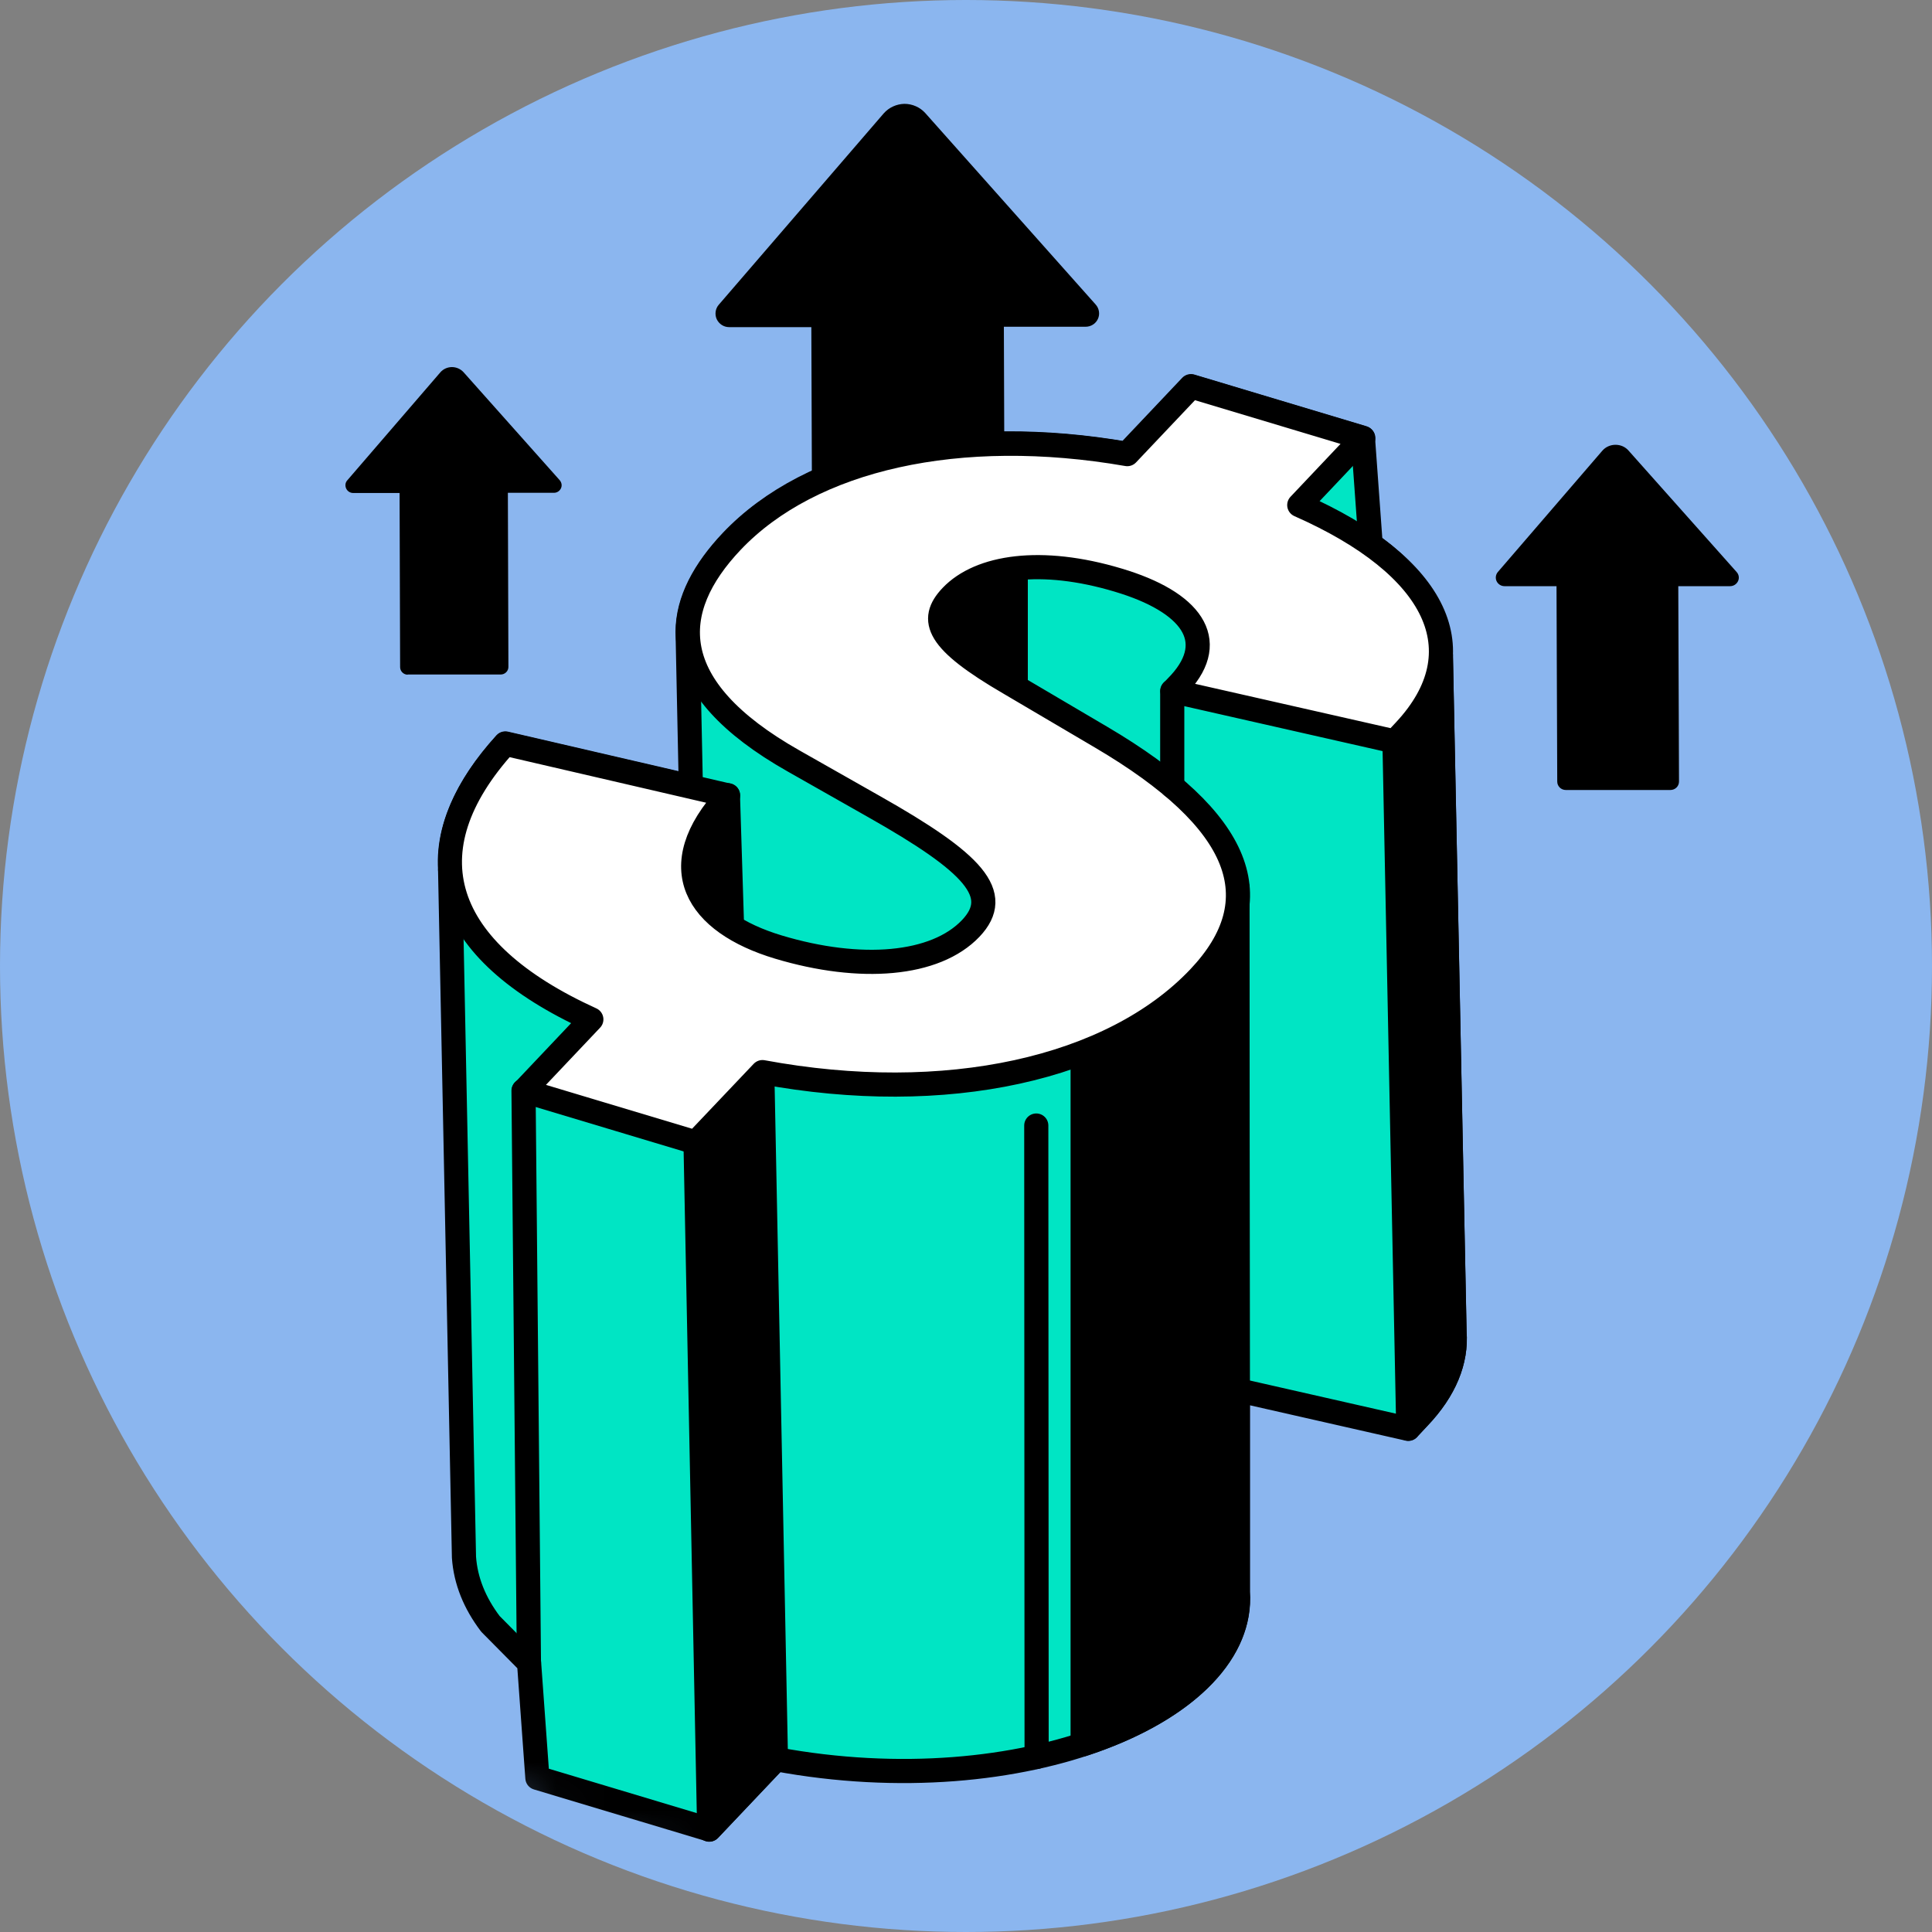
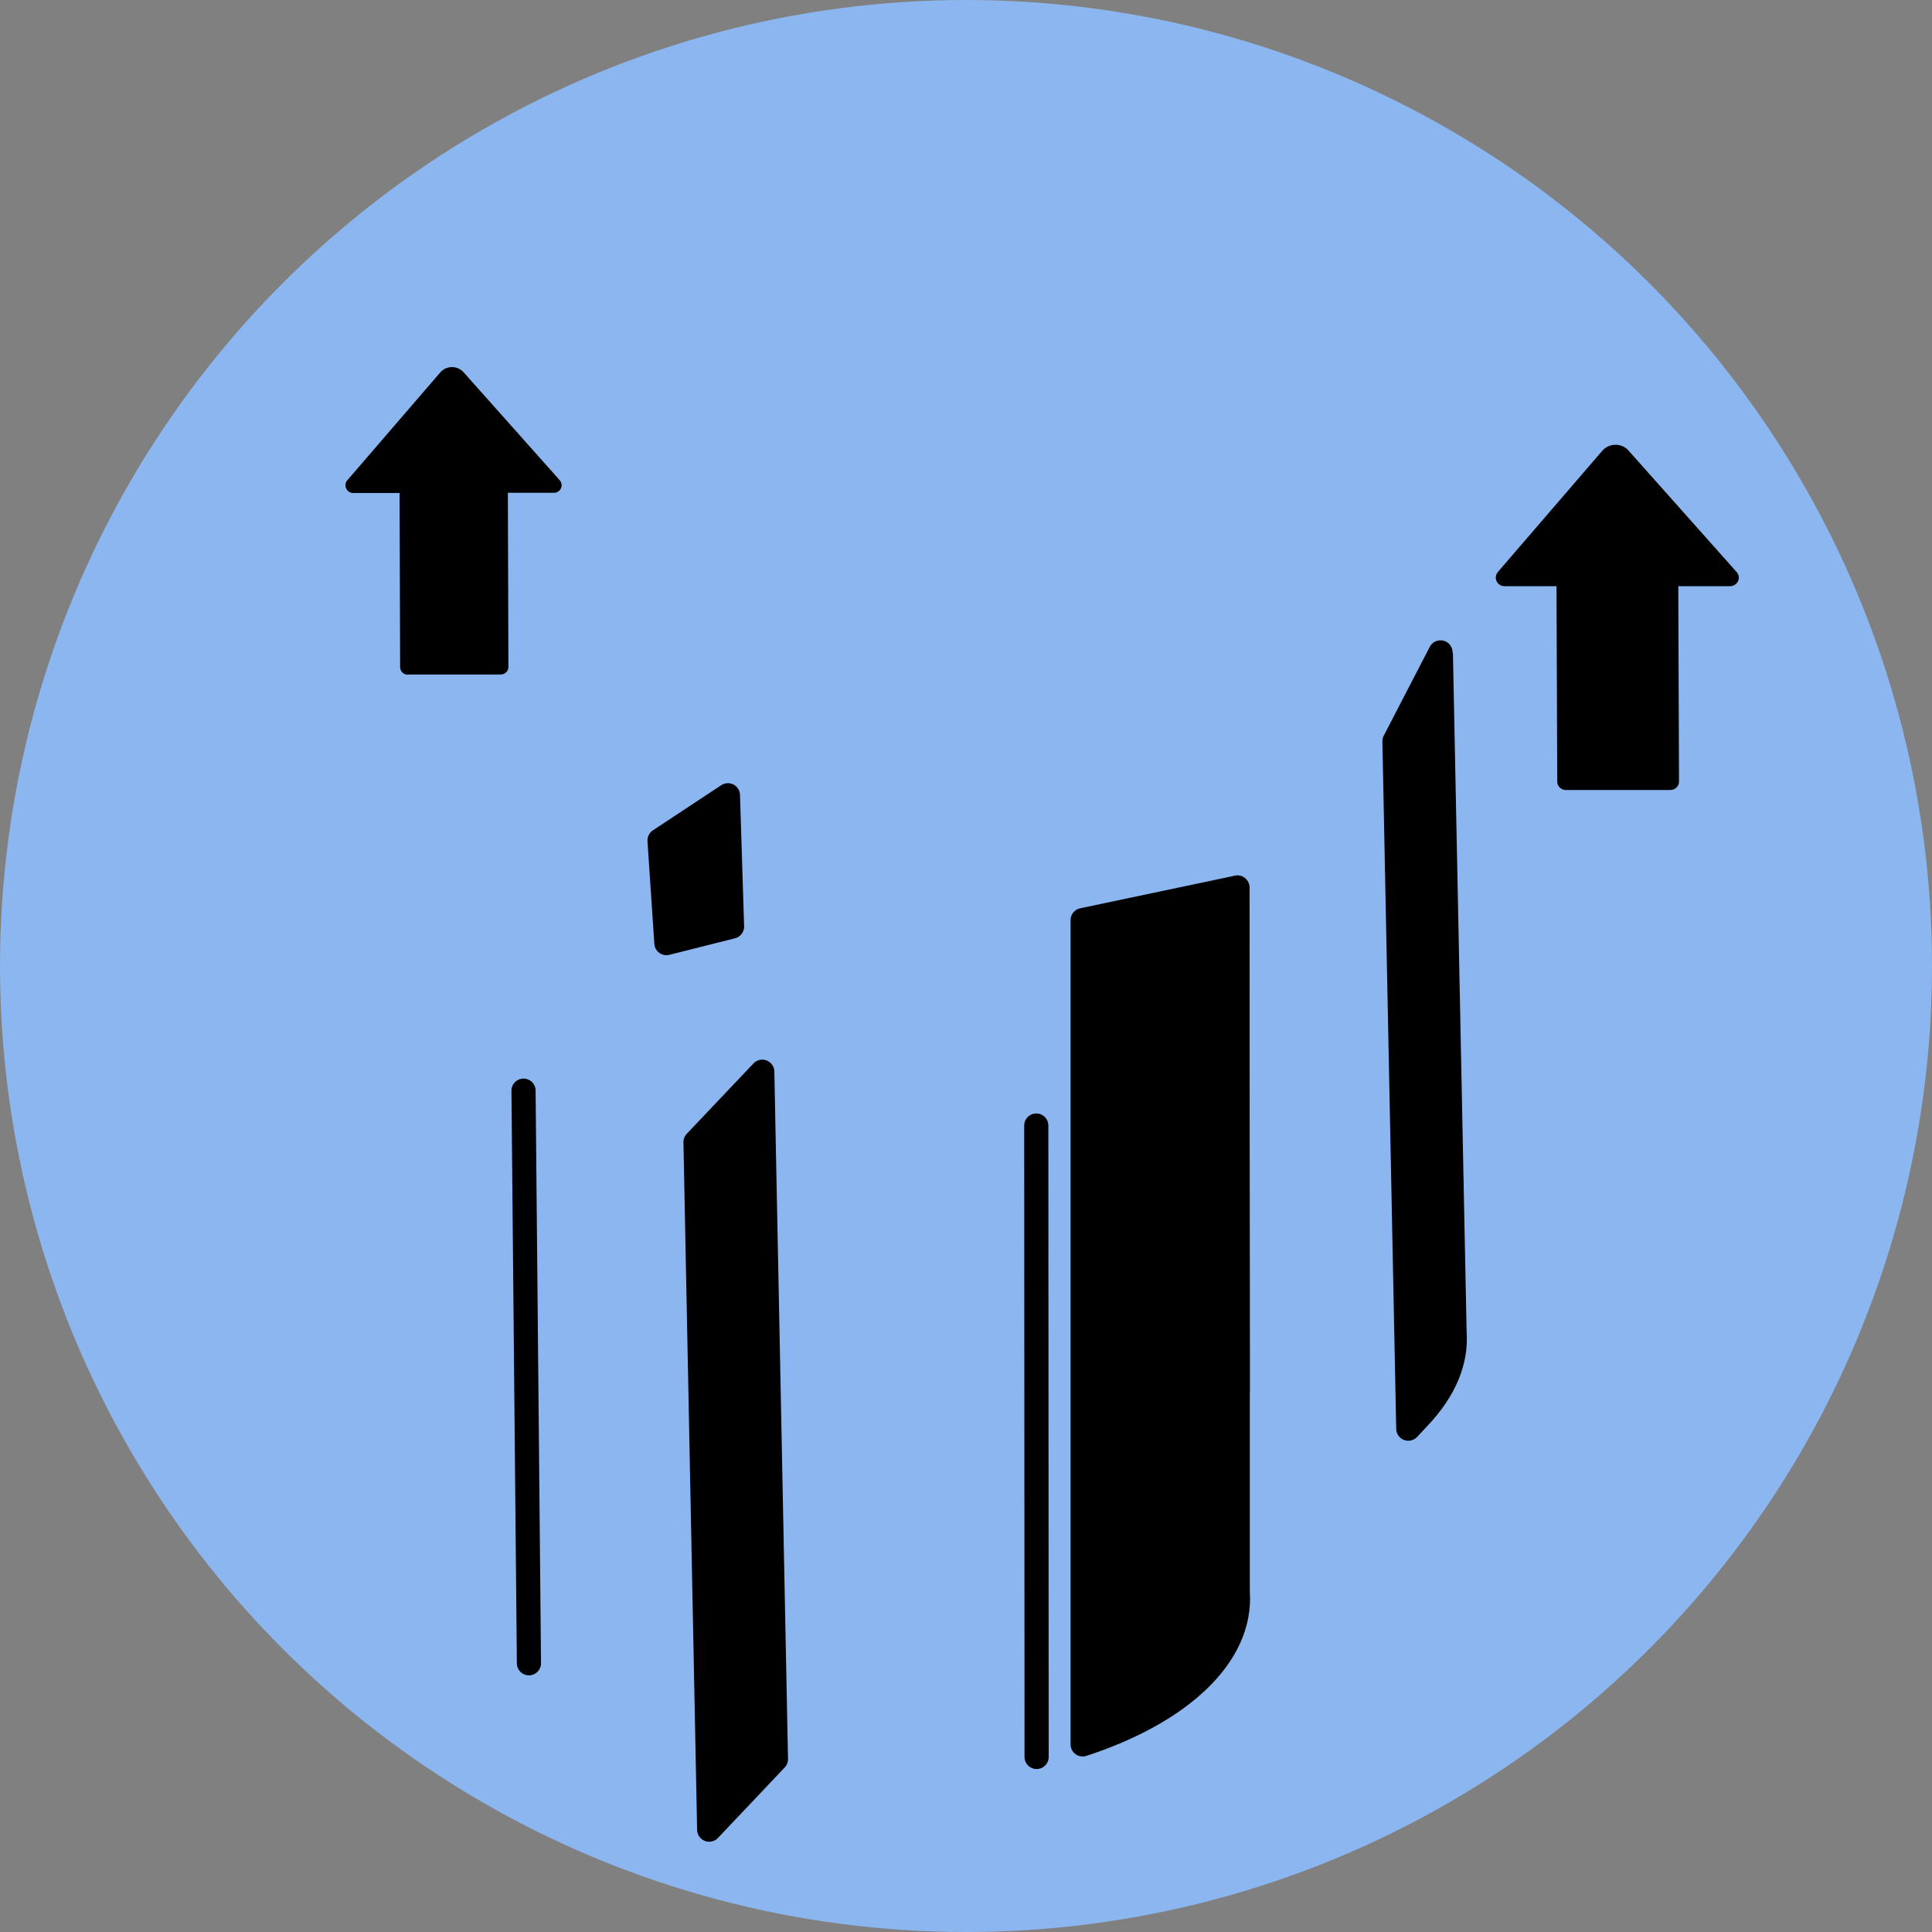
<svg xmlns="http://www.w3.org/2000/svg" width="40" height="40" viewBox="0 0 40 40" fill="none">
  <rect x="0" y="0" width="40" height="40" fill="#808080" stroke="none" />
  <circle cx="20" cy="20" r="20" fill="#8BB6EF" />
  <mask id="mask0_2975_19743" style="mask-type:alpha" maskUnits="userSpaceOnUse" x="0" y="0" width="40" height="40">
    <circle cx="20" cy="20" r="20" fill="#16ABAB" />
  </mask>
  <g mask="url(#mask0_2975_19743)">
    <path d="M8.444 13.969C8.355 13.969 8.284 13.898 8.284 13.812L8.273 10.207H7.312C7.249 10.207 7.193 10.17 7.167 10.114C7.141 10.058 7.148 9.991 7.189 9.946L9.115 7.711C9.174 7.641 9.264 7.6 9.357 7.6C9.45 7.6 9.539 7.641 9.599 7.708L11.588 9.942C11.629 9.991 11.64 10.054 11.614 10.11C11.588 10.166 11.532 10.203 11.469 10.203H10.515L10.526 13.809C10.526 13.894 10.455 13.965 10.366 13.965H8.437L8.444 13.969Z" fill="black" />
-     <path d="M17.104 13.44C16.947 13.44 16.821 13.317 16.821 13.16L16.798 6.773H15.096C14.985 6.773 14.888 6.709 14.839 6.609C14.795 6.512 14.809 6.393 14.88 6.311L18.296 2.348C18.404 2.225 18.56 2.154 18.724 2.15C18.892 2.15 19.048 2.221 19.156 2.34L22.683 6.303C22.758 6.385 22.776 6.504 22.732 6.601C22.687 6.702 22.587 6.765 22.475 6.765H20.784L20.806 13.153C20.806 13.306 20.68 13.432 20.523 13.432H17.104V13.44Z" fill="black" />
    <path d="M32.419 16.356C32.319 16.356 32.241 16.278 32.241 16.181L32.226 12.136H31.149C31.078 12.136 31.015 12.095 30.985 12.032C30.956 11.969 30.967 11.894 31.012 11.842L33.175 9.331C33.242 9.253 33.343 9.209 33.447 9.209C33.555 9.209 33.652 9.253 33.719 9.331L35.954 11.842C36.002 11.894 36.014 11.969 35.984 12.032C35.954 12.095 35.891 12.136 35.82 12.136H34.747L34.762 16.181C34.762 16.278 34.684 16.356 34.583 16.356H32.419Z" fill="black" />
-     <path d="M29.157 29.583L25.629 28.782V32.958C25.808 35.423 21.178 37.371 16.068 36.422L14.687 37.878L11.126 36.809L10.954 34.429L10.154 33.621C9.826 33.189 9.64 32.727 9.606 32.242L9.319 18.011L9.331 18.037C9.26 17.206 9.628 16.312 10.463 15.392L14.303 16.282L14.236 13.083C14.236 12.435 14.579 11.805 15.145 11.206C16.783 9.478 19.86 8.792 23.331 9.396L24.657 7.995L28.218 9.064L28.378 11.273C29.369 11.973 29.771 12.755 29.831 13.56L30.114 27.583C30.158 28.172 29.92 28.775 29.372 29.349L29.157 29.579V29.583Z" fill="#00E5C4" stroke="black" stroke-width="0.5" stroke-linecap="round" stroke-linejoin="round" />
    <path d="M25.618 18.375L22.415 19.05V36.116C24.426 35.46 25.723 34.283 25.626 32.957V28.782C25.626 22.968 25.618 18.375 25.618 18.375Z" fill="black" stroke="black" stroke-width="0.5" stroke-linecap="round" stroke-linejoin="round" />
    <path d="M30.115 27.587L29.832 13.563C29.832 13.563 29.828 13.526 29.824 13.507L28.871 15.347L29.157 29.579L29.373 29.348C29.921 28.771 30.159 28.168 30.115 27.583V27.587Z" fill="black" stroke="black" stroke-width="0.5" stroke-linecap="round" stroke-linejoin="round" />
-     <path d="M21.03 11.459V16.584L18.594 13.194L19.57 11.459H21.03Z" fill="black" stroke="black" stroke-width="0.5" stroke-linecap="round" stroke-linejoin="round" />
    <path d="M15.156 19.184L15.071 16.465L13.655 17.4L13.797 19.526L15.156 19.184Z" fill="black" stroke="black" stroke-width="0.5" stroke-linecap="round" stroke-linejoin="round" />
    <path d="M14.683 37.881L14.4 23.646L15.782 22.189L16.065 36.421L14.683 37.881Z" fill="black" stroke="black" stroke-width="0.5" stroke-linecap="round" stroke-linejoin="round" />
    <path d="M25.618 18.375L25.626 28.782" stroke="black" stroke-width="0.5" stroke-linecap="round" stroke-linejoin="round" />
    <path d="M21.455 23.303L21.462 36.376" stroke="black" stroke-width="0.5" stroke-linecap="round" stroke-linejoin="round" />
-     <path d="M28.215 9.067L26.9 10.457C29.768 11.723 30.606 13.488 29.09 15.12L28.874 15.351L24.274 14.308L24.43 14.144C25.242 13.25 24.661 12.46 23.149 12.01C21.559 11.533 20.289 11.723 19.696 12.345C19.227 12.84 19.398 13.269 20.892 14.14L22.795 15.261C25.727 16.986 26.352 18.628 24.825 20.241C23.026 22.137 19.577 22.901 15.786 22.197L14.404 23.653L10.843 22.584L12.243 21.105C9.122 19.686 8.441 17.626 10.463 15.399L15.074 16.468C13.7 17.954 14.419 19.098 16.117 19.608C17.816 20.118 19.365 19.992 20.099 19.221C20.769 18.513 20.158 17.865 18.095 16.699L16.434 15.757C13.726 14.226 13.812 12.628 15.152 11.213C16.791 9.484 19.868 8.799 23.339 9.402L24.665 8.002L28.226 9.071L28.215 9.067Z" fill="white" stroke="black" stroke-width="0.5" stroke-linecap="round" stroke-linejoin="round" />
-     <path d="M24.27 14.308V16.278" stroke="black" stroke-width="0.5" stroke-linecap="round" stroke-linejoin="round" />
    <path d="M10.839 22.581L10.951 34.436" stroke="black" stroke-width="0.5" stroke-linecap="round" stroke-linejoin="round" />
  </g>
</svg>